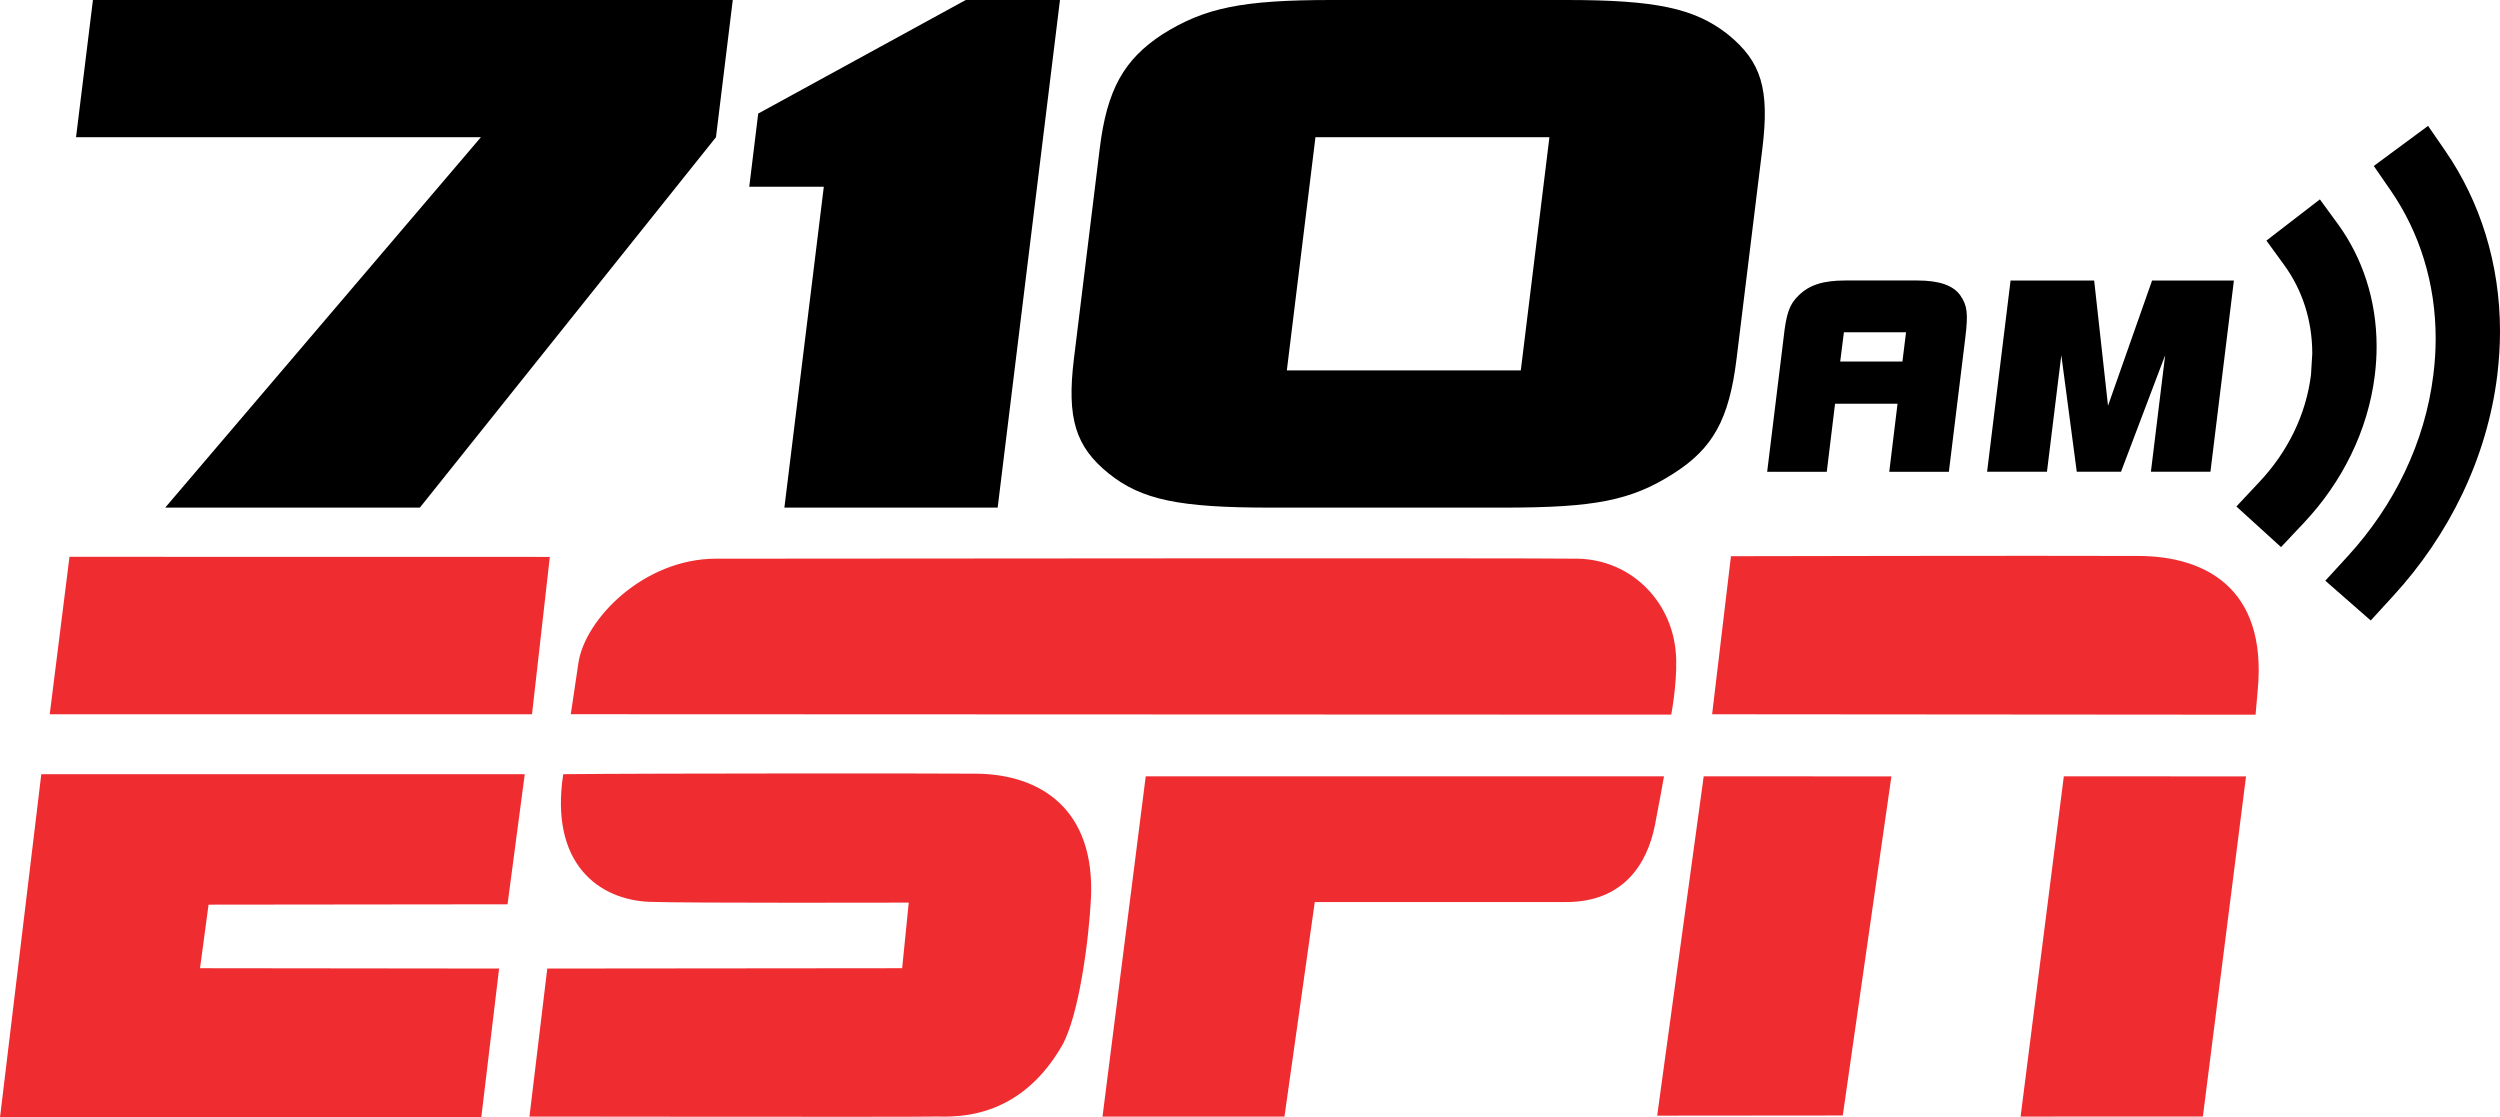
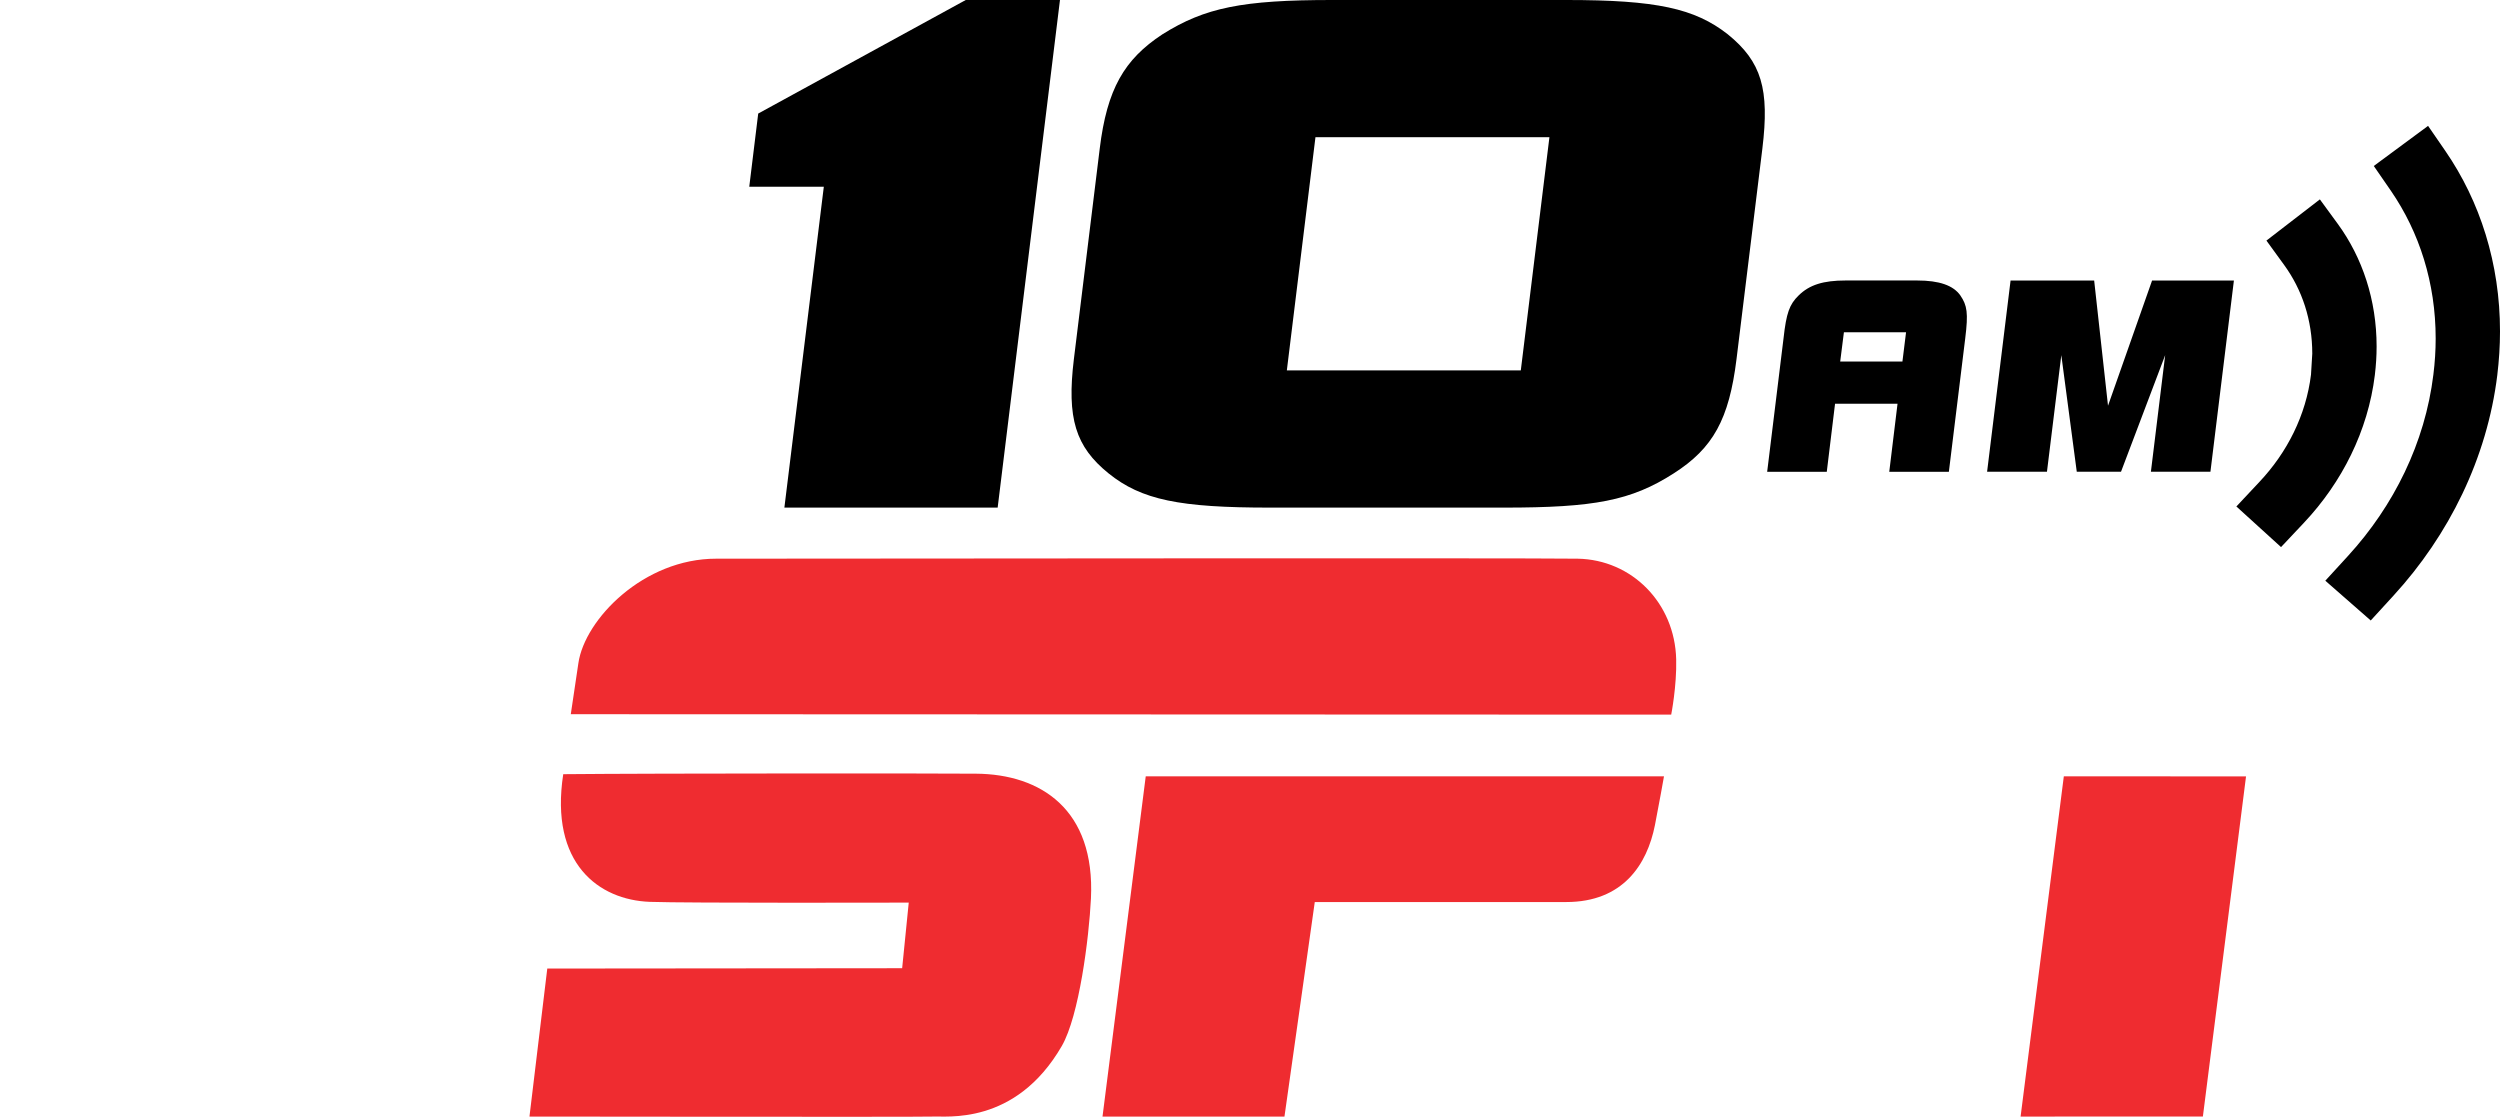
<svg xmlns="http://www.w3.org/2000/svg" version="1.1" width="300" height="134.099" id="svg10631">
  <defs id="defs10633" />
  <g transform="translate(-356.494,-406.535)" id="layer1">
    <g id="g11276">
      <g transform="matrix(10.132,0,0,-10.132,584.785,449.92)" id="g3320" style="fill:#000000">
        <path d="m 0,0 0.043,0.347 -0.736,0 L -0.737,0 0,0 z m -0.896,-1.306 -0.706,0 0.194,1.582 c 0.033,0.299 0.07,0.401 0.179,0.507 0.128,0.126 0.292,0.177 0.556,0.177 l 0.847,0 C 0.437,0.96 0.602,0.902 0.686,0.783 0.767,0.664 0.781,0.575 0.744,0.276 l -0.194,-1.582 -0.706,0 0.098,0.806 -0.74,0 L -0.896,-1.306 Z" id="path3322" style="fill:#000000;fill-opacity:1;fill-rule:nonzero;stroke:none" />
      </g>
      <g transform="matrix(10.132,0,0,-10.132,597.763,440.196)" id="g3324" style="fill:#000000">
        <path d="M 0,0 0.99,0 1.154,-1.483 1.676,0 2.645,0 2.367,-2.265 l -0.705,0 0.169,1.381 -0.523,-1.381 -0.524,0 -0.183,1.381 -0.17,-1.381 -0.709,0 L 0,0 Z" id="path3326" style="fill:#000000;fill-opacity:1;fill-rule:nonzero;stroke:none" />
      </g>
      <g transform="matrix(10.132,0,0,-10.132,649.929,424.639)" id="g3328" style="fill:#000000">
        <path d="m 0,0 -0.204,0.296 -0.643,-0.475 0.203,-0.294 c 0.337,-0.491 0.53,-1.09 0.53,-1.75 0,-0.139 -0.009,-0.282 -0.027,-0.426 C -0.24,-3.46 -0.61,-4.204 -1.15,-4.795 l -0.271,-0.296 0.538,-0.471 0.27,0.295 c 0.656,0.716 1.108,1.626 1.229,2.612 0.021,0.175 0.032,0.348 0.032,0.517 C 0.648,-1.334 0.412,-0.598 0,0" id="path3330" style="fill:#000000;fill-opacity:1;fill-rule:nonzero;stroke:none" />
      </g>
      <g transform="matrix(10.132,0,0,-10.132,641.687,448.111)" id="g3332" style="fill:#000000">
        <path d="m 0,0 c 0,0.55 -0.168,1.052 -0.46,1.452 l -0.212,0.29 -0.633,-0.488 0.21,-0.289 c 0.212,-0.291 0.333,-0.651 0.333,-1.05 l -0.015,-0.248 c -0.059,-0.482 -0.283,-0.923 -0.61,-1.27 l -0.274,-0.292 0.529,-0.481 0.274,0.291 C -0.411,-1.61 -0.102,-1 -0.021,-0.339 -0.007,-0.224 0,-0.111 0,0" id="path3334" style="fill:#000000;fill-opacity:1;fill-rule:nonzero;stroke:none" />
      </g>
      <g transform="matrix(10.132,0,0,-10.132,364.832,473.353)" id="g3336">
-         <path d="m 0,0 5.689,-0.001 -0.211,-1.864 -5.712,0 L 0,0 Z" id="path3338" style="fill:#ef2c30;fill-opacity:1;fill-rule:nonzero;stroke:none" />
-       </g>
+         </g>
      <g transform="matrix(10.132,0,0,-10.132,442.446,473.577)" id="g3340">
        <path d="m 0,0 c 1.061,0 9.565,0.01 10.201,0 0.644,-0.011 1.152,-0.526 1.168,-1.192 0.008,-0.315 -0.059,-0.655 -0.059,-0.655 l -13.033,0.005 c 0,0 0.048,0.32 0.09,0.605 C -1.557,-0.717 -0.86,0.001 0,0" id="path3342" style="fill:#ef2c30;fill-opacity:1;fill-rule:nonzero;stroke:none" />
      </g>
      <g transform="matrix(10.132,0,0,-10.132,564.208,473.28)" id="g3344">
-         <path d="M 0,0 C 0,0 3.65,0.008 4.829,0.003 5.591,0 6.354,-0.357 6.239,-1.585 6.205,-1.95 6.215,-1.877 6.215,-1.877 L -0.223,-1.872 0,0 Z" id="path3346" style="fill:#ef2c30;fill-opacity:1;fill-rule:nonzero;stroke:none" />
-       </g>
+         </g>
      <g transform="matrix(10.132,0,0,-10.132,420.03,540.523)" id="g3348">
        <path d="m 0,0 0.211,1.753 4.203,0.004 0.078,0.777 c 0,0 -2.642,-0.007 -3.068,0.009 C 0.823,2.566 0.237,2.994 0.4,4.055 1.519,4.066 4.91,4.065 5.289,4.061 6.056,4.055 6.701,3.638 6.65,2.583 6.627,2.113 6.51,1.192 6.305,0.836 5.754,-0.116 4.926,0.011 4.77,0 4.643,-0.006 0,0 0,0" id="path3350" style="fill:#ef2c30;fill-opacity:1;fill-rule:nonzero;stroke:none" />
      </g>
      <g transform="matrix(10.132,0,0,-10.132,556.173,499.693)" id="g3352">
        <path d="m 0,0 c 0,0 -0.062,-0.35 -0.107,-0.577 -0.093,-0.47 -0.381,-0.912 -1.05,-0.912 l -2.979,0 -0.359,-2.541 -2.155,0 L -6.138,0 0,0 Z" id="path3354" style="fill:#ef2c30;fill-opacity:1;fill-rule:nonzero;stroke:none" />
      </g>
      <g transform="matrix(10.132,0,0,-10.132,560.939,499.693)" id="g3356">
-         <path d="M 0,0 2.223,-0.001 1.647,-4.017 -0.551,-4.019 0,0 Z" id="path3358" style="fill:#ef2c30;fill-opacity:1;fill-rule:nonzero;stroke:none" />
-       </g>
+         </g>
      <g transform="matrix(10.132,0,0,-10.132,604.153,499.693)" id="g3360">
        <path d="M 0,0 2.158,-0.001 1.647,-4.029 -0.512,-4.03 0,0 Z" id="path3362" style="fill:#ef2c30;fill-opacity:1;fill-rule:nonzero;stroke:none" />
      </g>
      <g transform="matrix(10.132,0,0,-10.132,361.449,499.438)" id="g3364">
-         <path d="M 0,0 5.726,0 5.522,-1.541 1.981,-1.545 1.88,-2.298 5.422,-2.302 5.211,-4.066 l -5.7,0 L 0,0 Z" id="path3366" style="fill:#ef2c30;fill-opacity:1;fill-rule:nonzero;stroke:none" />
-       </g>
+         </g>
      <g transform="matrix(10.132,0,0,-10.132,367.646,406.535)" id="g3368" style="fill:#000000">
-         <path d="m 0,0 7.578,0 -0.199,-1.625 -3.507,-4.387 -3.016,0 3.739,4.387 -4.795,0 L 0,0 Z" id="path3370" style="fill:#000000;fill-opacity:1;fill-rule:nonzero;stroke:none" />
-       </g>
+         </g>
      <g transform="matrix(10.132,0,0,-10.132,476.213,467.448)" id="g3372" style="fill:#000000">
        <path d="m 0,0 -2.526,0 0.467,3.8 -0.883,0 0.106,0.867 2.458,1.345 1.116,0 L 0,0 Z" id="path3374" style="fill:#000000;fill-opacity:1;fill-rule:nonzero;stroke:none" />
      </g>
      <g transform="matrix(10.132,0,0,-10.132,538.99,450.984)" id="g3376" style="fill:#000000">
        <path d="m 0,0 0.339,2.762 -2.771,0 L -2.771,0 0,0 Z M 2.555,0.135 C 2.467,-0.578 2.278,-0.921 1.812,-1.219 1.306,-1.544 0.867,-1.625 -0.2,-1.625 l -2.771,0 c -1.067,0 -1.521,0.09 -1.912,0.406 -0.39,0.316 -0.496,0.65 -0.41,1.354 l 0.306,2.492 c 0.086,0.704 0.289,1.056 0.743,1.354 0.504,0.316 0.945,0.406 2.011,0.406 l 2.772,0 c 1.067,0 1.52,-0.099 1.912,-0.406 0.401,-0.325 0.496,-0.65 0.41,-1.354 L 2.555,0.135 Z" id="path3378" style="fill:#000000;fill-opacity:1;fill-rule:nonzero;stroke:none" />
      </g>
    </g>
  </g>
</svg>